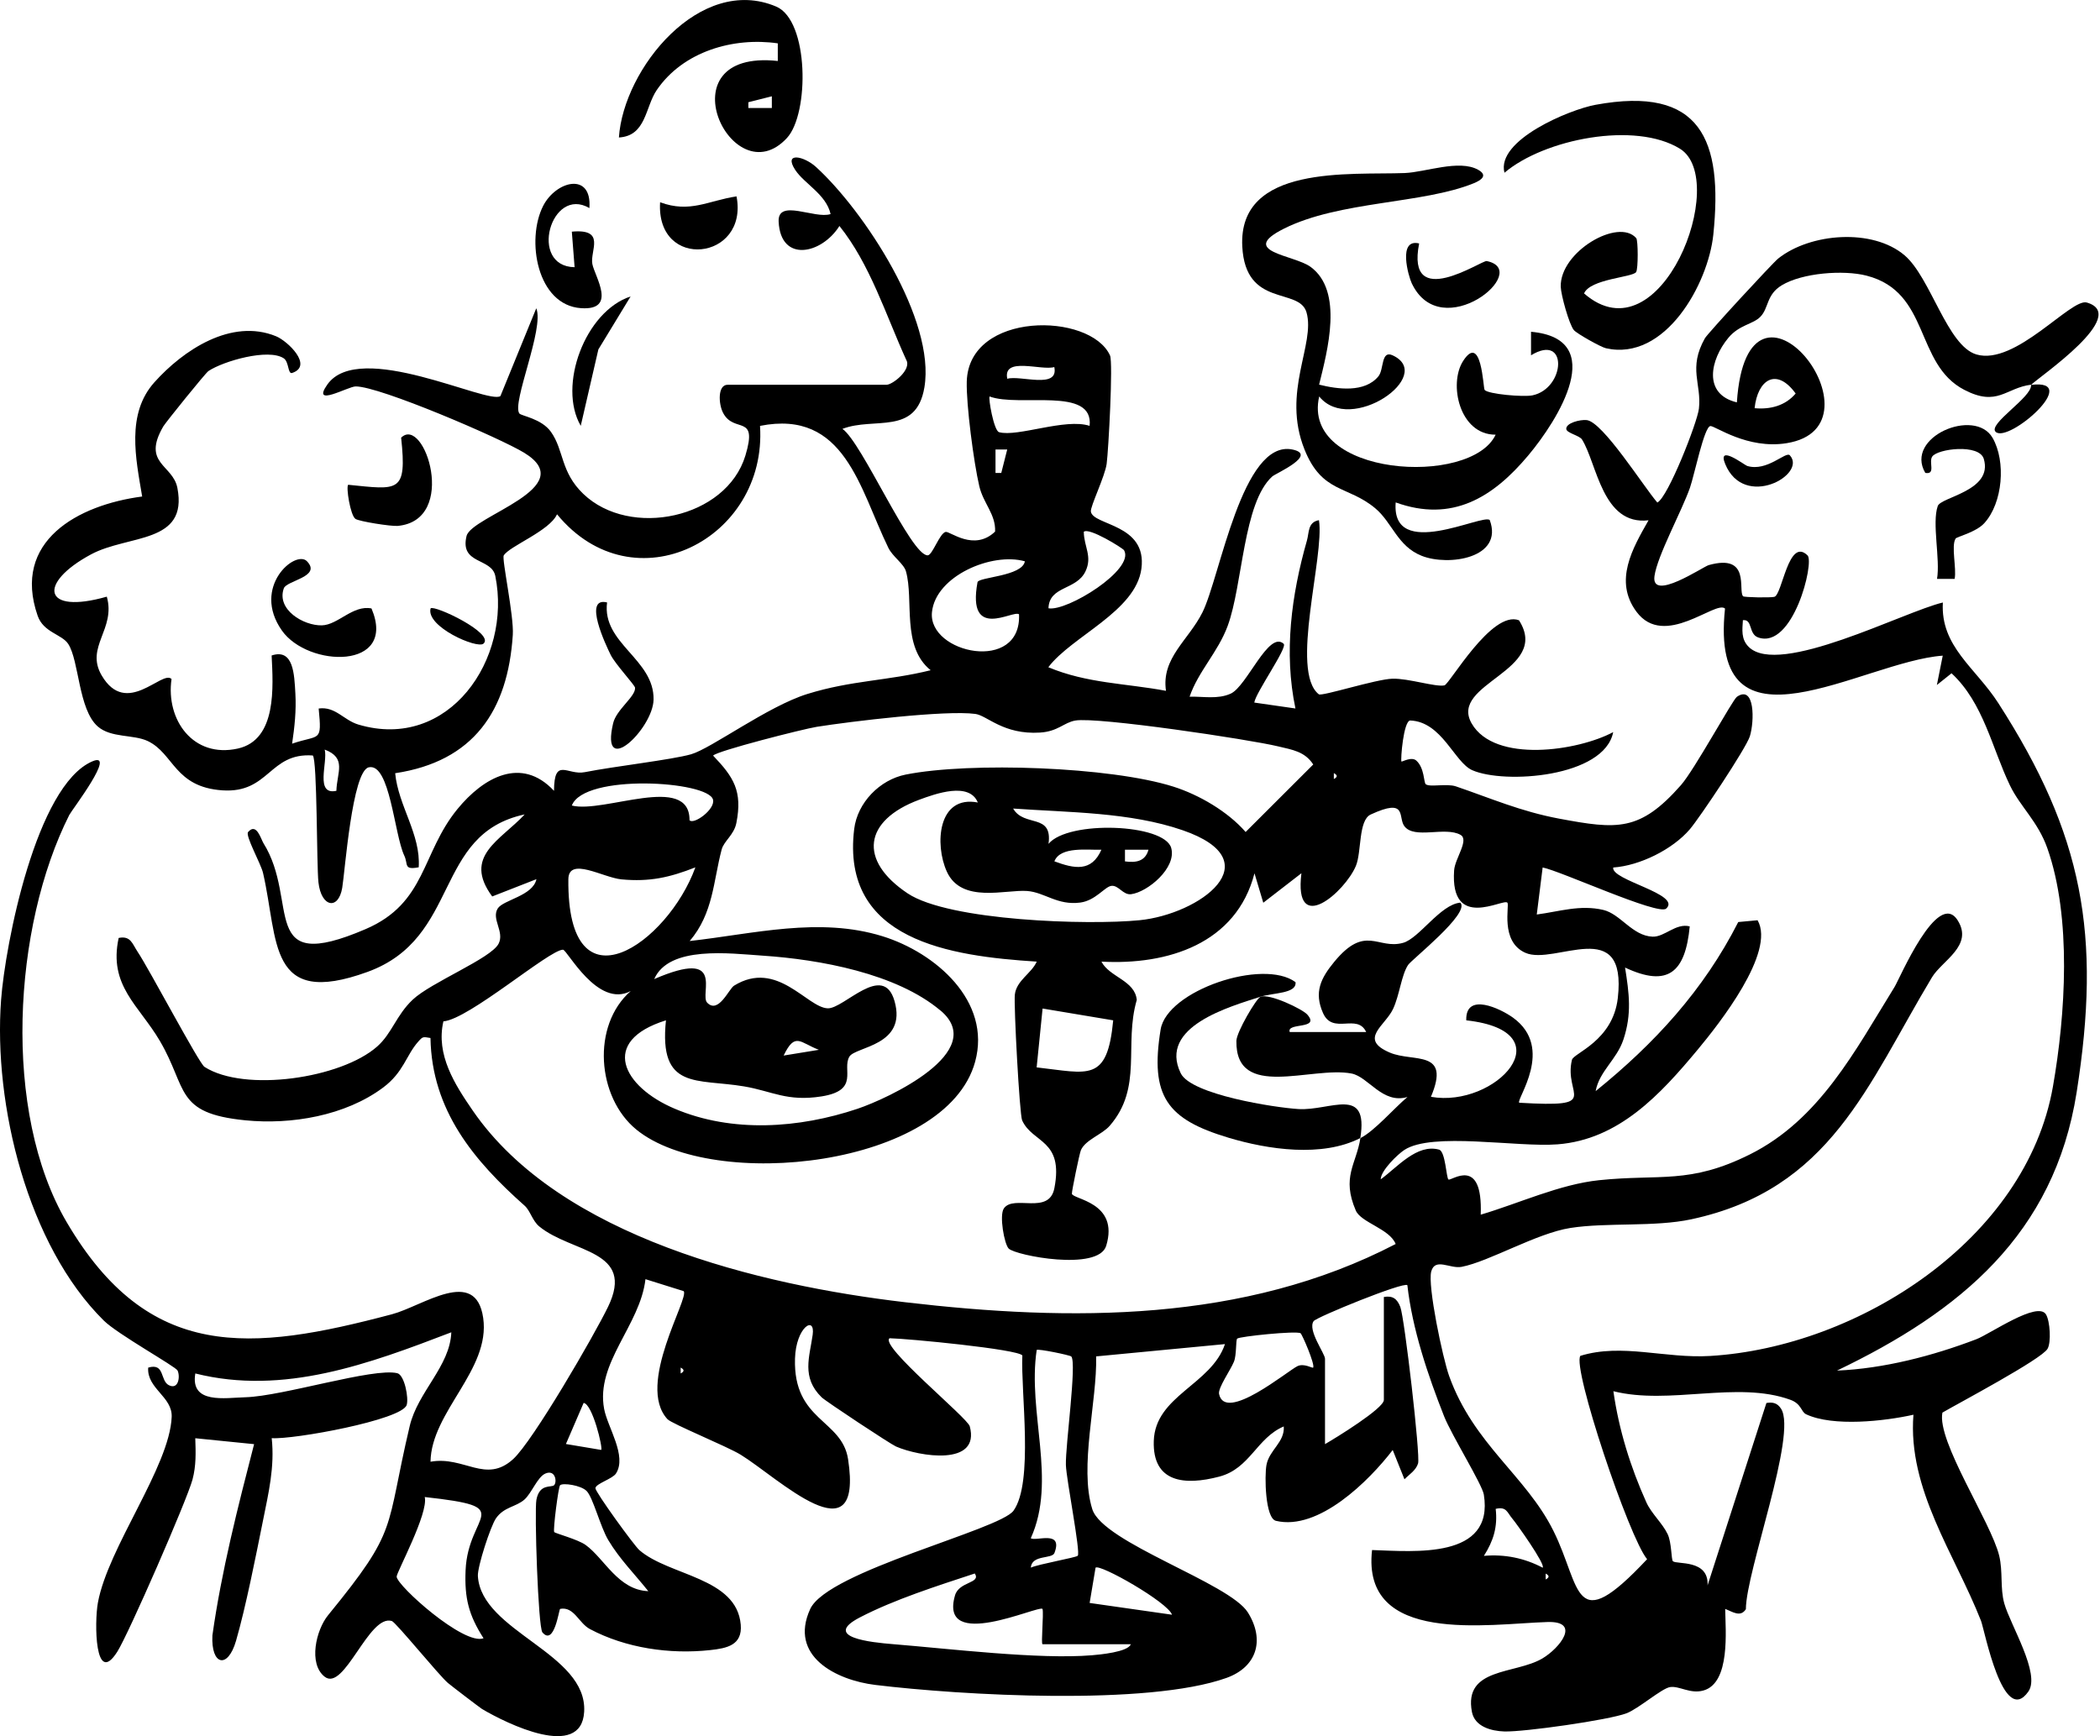
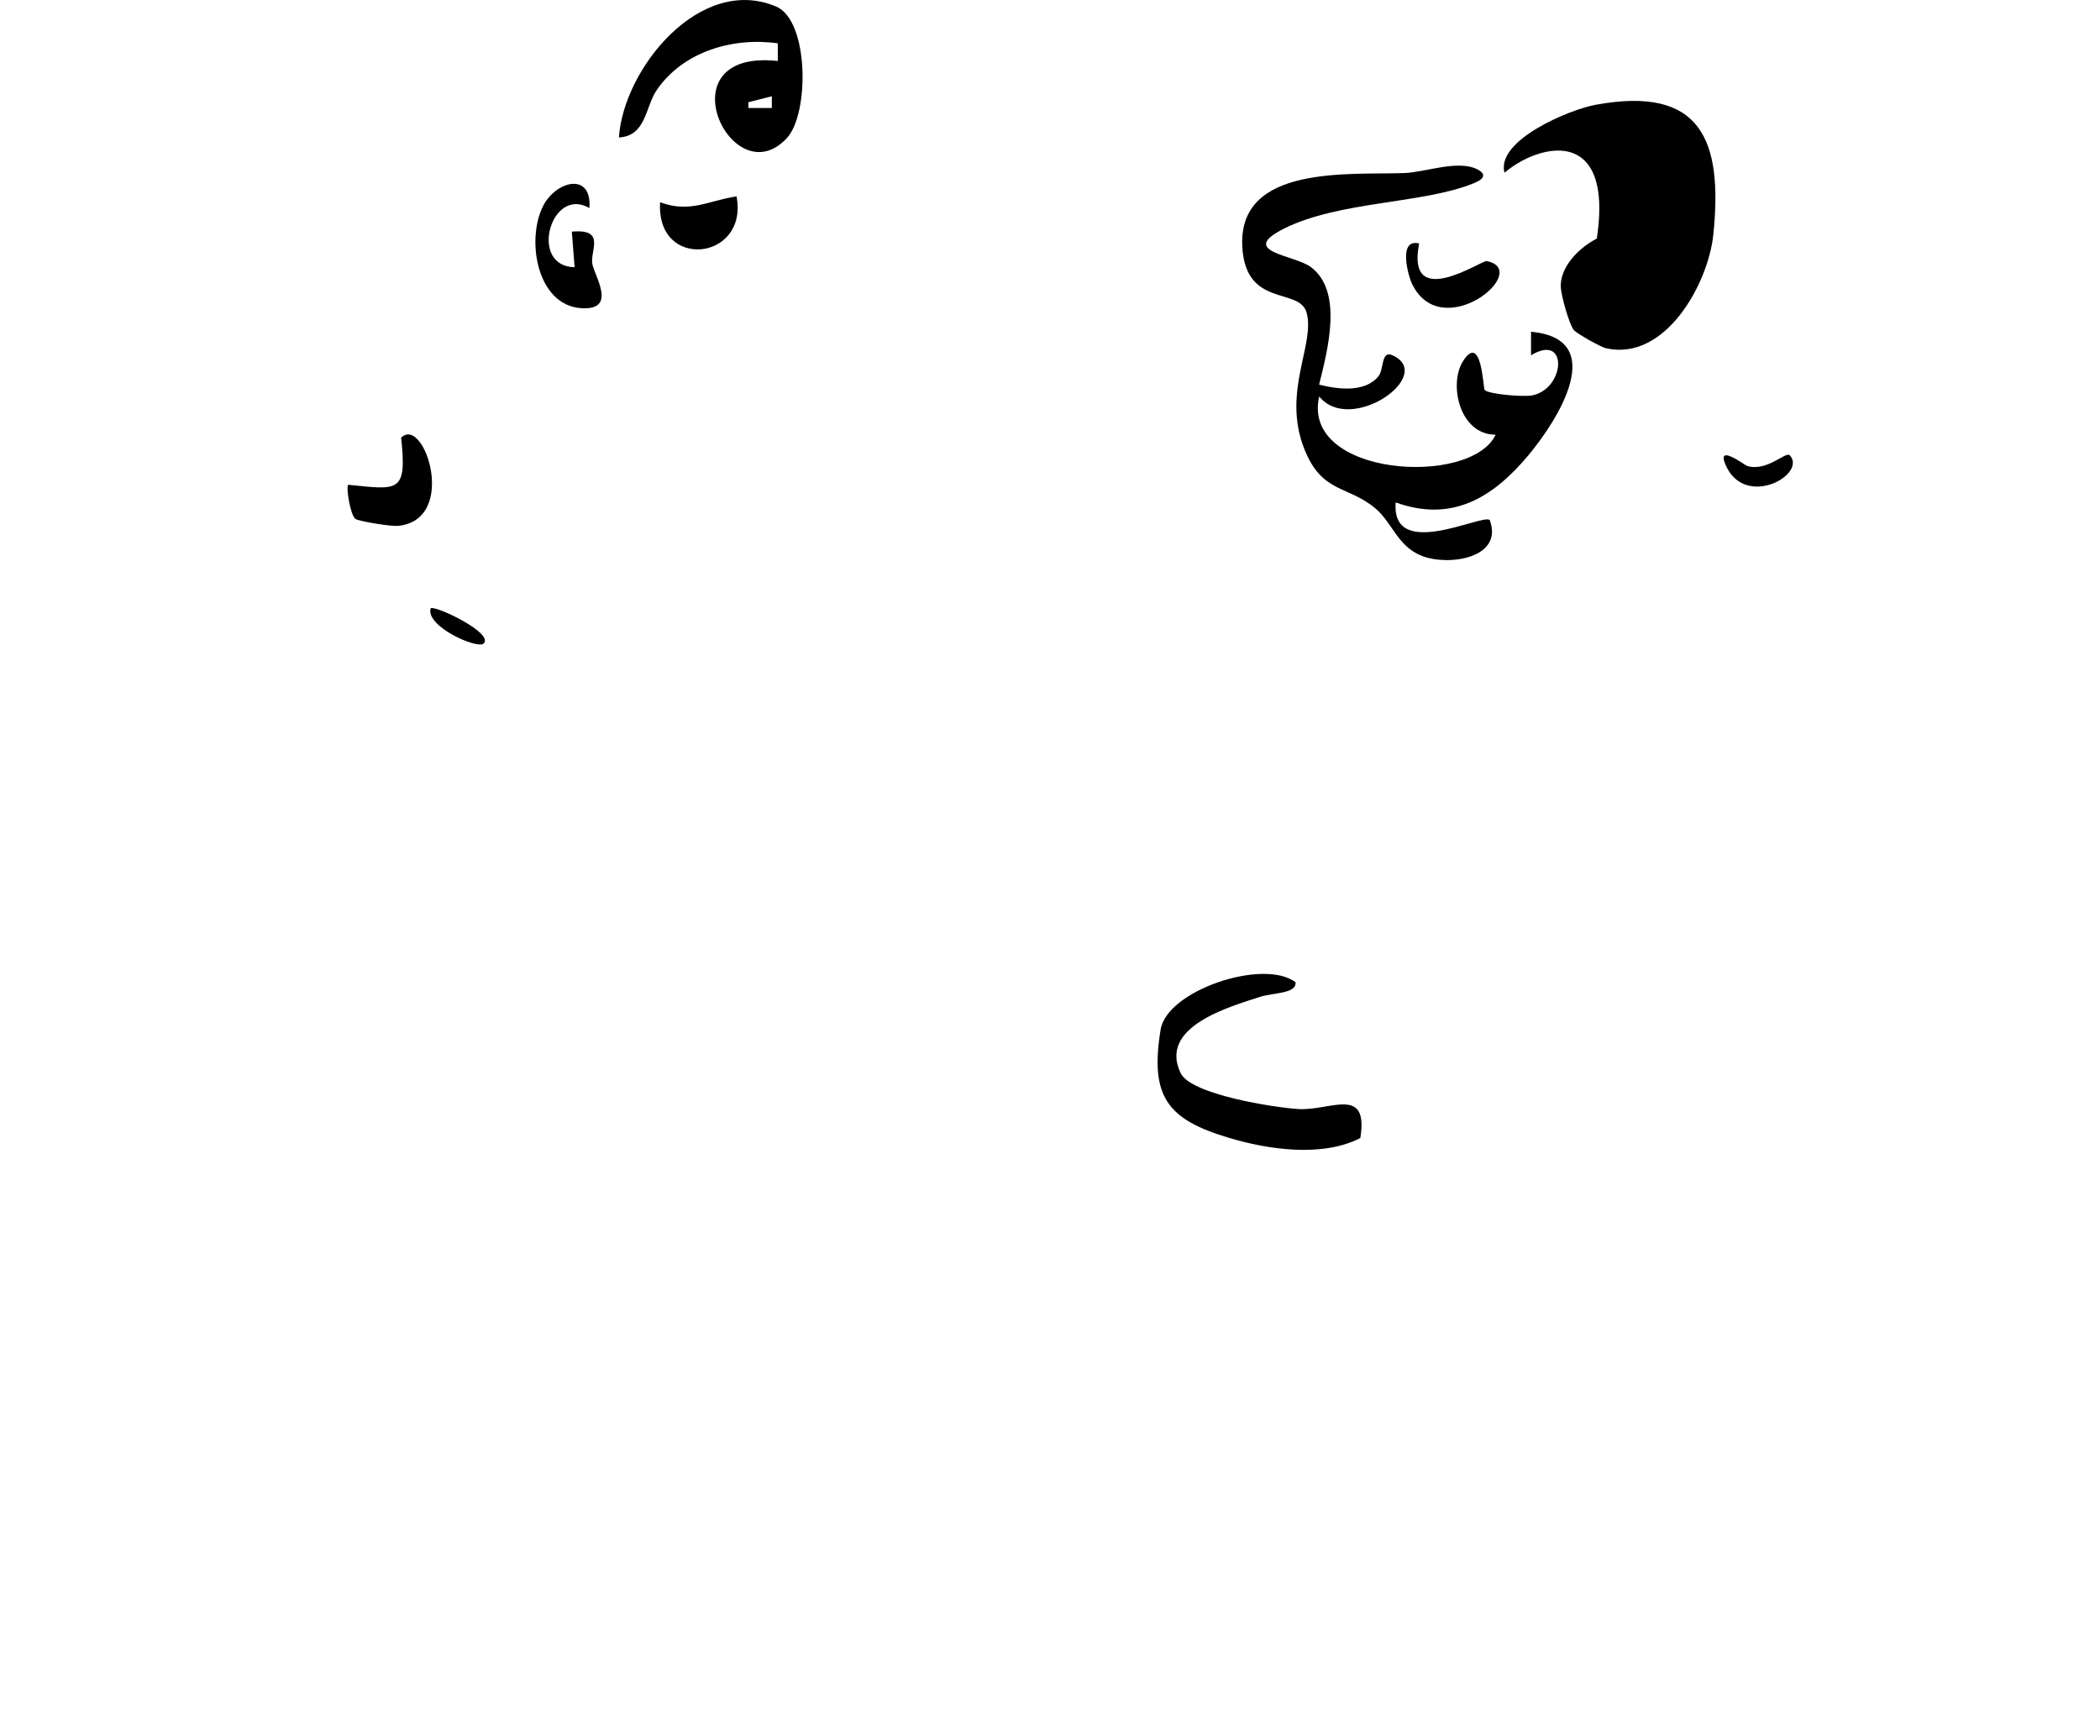
<svg xmlns="http://www.w3.org/2000/svg" width="670" height="554" viewBox="0 0 670 554" fill="none">
  <g clip-path="url(#clip0_1037_1992)">
-     <path d="M648.034 122.752C639.886 123.766 637.324 129.927 626.678 124.386C610.805 116.123 615.94 93.219 595.522 87.961C588.154 86.064 574.993 87.069 568.45 91.041C563.456 94.083 564.395 98.29 561.616 101.107C559.213 103.539 554.923 103.605 551.422 107.812C545.677 114.723 543.198 125.776 554.144 128.396C557.523 77.312 603.38 136.049 570.018 141.42C557.458 143.449 547.179 135.852 545.705 135.955C543.724 136.087 540.589 151.609 539.171 155.656C536.515 163.206 528.78 177.301 527.86 183.809C526.677 192.176 543.386 180.823 545.151 180.325C558.706 176.522 554.407 188.532 556.134 190.27C556.481 190.627 564.723 190.767 566.075 190.458C568.647 189.857 570.571 171.235 576.692 177.226C578.954 179.442 572.045 207.332 560.931 203.407C557.805 202.308 559.241 197.529 556.068 197.895C555.88 200.956 555.439 203.914 557.88 206.384C567.539 216.122 607.425 195.181 619.863 192.26C619.065 206.327 630.274 213.032 637.549 224.348C664.621 266.398 670.47 298.279 662.547 348.565C655.403 393.874 625.327 418.533 586.088 437.352C600.995 436.732 616.653 432.656 630.537 427.351C634.939 425.67 650.118 415.012 652.775 419.444C654.061 421.576 654.474 428.327 653.263 430.403C651.31 433.755 624.885 447.747 619.723 450.761C617.873 459.842 635.211 485.675 637.83 496.389C639.079 501.517 638.084 506.728 639.464 511.658C641.369 518.485 651.104 534.12 647.152 539.764C639.07 551.305 633.156 520.044 632.039 517.208C623.618 495.817 608.618 475.289 610.476 451.437C601.239 453.503 584.868 455.325 576.26 451.306C574.57 450.517 574.833 447.982 571.2 446.667C554.247 440.507 532.666 448.451 514.746 443.934C516.492 456.236 520.19 468.124 525.269 479.402C526.883 482.98 530.366 486.013 532.056 489.534C533.342 492.22 533.201 497.657 533.727 498.174C534.881 499.301 545.245 497.469 544.794 505.893L563.569 447.691C565.652 447.343 567.079 447.709 568.253 449.54C573.453 457.682 557.035 501.489 557.016 513.49C555.289 516.194 552.764 514.307 550.417 513.405C550.511 520.213 552.154 537.05 543.442 539.445C539.209 540.609 535.82 537.905 532.835 538.346C530.169 538.741 522.8 545.239 518.923 546.713C513.272 548.863 486.228 552.704 479.957 552.507C475.808 552.375 470.514 550.995 469.612 546.262C466.9 532.045 483.421 534.318 492.067 529.228C497.633 525.941 504.542 517.255 493.719 517.584C474.813 518.157 434.307 525.059 437.752 494.615C451.214 495.047 476.747 497.629 473.414 476.923C472.889 473.665 463.107 457.926 460.732 451.926C455.55 438.798 450.603 424.149 449.017 410.101C447.853 408.936 420.076 420.27 419.128 421.557C417.063 424.383 422.742 431.905 422.742 433.586V460.818C426.056 458.922 441.517 449.428 441.517 446.733V413.866C444.342 413.368 445.778 414.458 446.773 417.059C448.116 420.571 453.204 464.453 452.434 466.969C451.749 469.214 449.618 470.481 448.088 472.04L444.342 462.697C436.767 472.575 420.696 488.539 407.094 485.299C403.621 484.473 403.424 470.904 404.062 467.467C404.954 462.668 409.938 460.217 409.582 455.175C400.908 458.865 398.843 468.603 389.014 471.185C377.956 474.097 367.696 473.129 368.109 459.832C368.56 445.334 386.442 441.897 390.826 428.9L349.72 432.825C350.076 447.024 344.266 468.068 348.49 481.571C351.85 492.314 392.243 505.085 398.139 514.541C403.649 523.378 400.955 531.979 391.267 535.435C366.175 544.394 306.67 540.985 279.278 537.661C266.793 536.149 251.586 528.496 258.495 513.433C264.052 501.32 318.967 488.201 323.36 482.06C329.838 472.998 325.642 444.338 326.177 432.525C324.778 430.525 289.66 427.144 283.812 427.032C280.536 429.445 308.66 452.358 309.402 455.137C312.847 468.012 293.275 464.8 285.868 461.579C284.085 460.8 263.433 447.146 262.137 445.878C255.613 439.511 258.307 432.966 259.284 425.905C260.147 419.632 253.933 423.463 253.642 433.539C253.06 453.541 268.614 452.837 270.576 465.626C275.552 498.108 248.104 471.42 236.313 464.199C231.892 461.495 214.31 454.339 212.939 452.846C202.82 441.831 220.092 414.101 218.112 411.997L205.936 408.185C204.237 422.928 189.978 434.882 192.747 449.587C193.865 455.503 200.107 464.575 196.53 470.19C195.423 471.927 190.025 473.439 189.969 474.885C189.922 476.097 202.294 493.169 203.993 494.643C213.484 502.897 235.037 503.292 236.332 518.429C236.895 525.012 231.864 525.969 226.588 526.542C213.728 527.951 199.638 525.913 188.204 519.828C184.618 517.922 183.163 512.55 178.704 513.396C178.291 513.687 176.864 525.312 173.063 520.908C171.673 519.302 170.472 482.125 171.138 478.585C172.143 473.261 175.954 474.791 176.799 473.909C177.775 472.885 177.212 468.838 174.02 470.199C171.457 471.298 169.636 476.463 167.308 478.519C164.595 480.905 160.831 480.801 158.25 484.482C156.532 486.933 152.279 499.977 152.467 502.935C153.565 520.739 187.481 527.453 186.374 546.262C185.463 561.728 161.704 550.018 153.809 545.351C153.209 544.995 143.972 537.942 142.883 537.013C140.001 534.543 126.286 517.659 125.019 517.265C117.669 514.964 109.849 539.98 103.569 535.031C98.313 530.89 100.828 520.11 104.686 515.396C127.432 487.572 122.776 488.633 130.717 455.053C133.308 444.094 143.568 436.018 143.991 425.135C117.819 435.173 90.521 445.352 62.313 438.272C60.651 448.123 71.719 446.038 78.356 445.859C90.211 445.521 119.199 436.347 126.756 438.187C129.056 438.751 130.454 446.122 129.75 448.329C128.229 453.109 93.581 459.419 86.691 458.912C87.668 468.143 85.687 476.35 83.903 485.234C81.622 496.577 78.421 512.804 75.305 523.584C72.657 532.74 67.279 531.388 67.767 521.847C70.667 501.291 75.877 480.914 81.068 460.828L62.303 458.94C62.454 463.476 62.613 467.673 61.412 472.143C59.628 478.754 41.023 521.368 37.437 527.04C30.209 538.487 30.096 517.621 31.232 511.424C34.452 493.751 54.137 468.021 54.775 452.132C55.038 445.672 46.786 443.061 47.284 436.403C52.663 434.816 51.02 440.573 53.864 442.009C56.99 443.587 57.535 439.202 56.652 437.333C56.042 436.046 37.559 425.773 33.138 421.416C8.787 397.395 -2.149 352.396 0.348 319.041C1.672 301.331 11.547 250.66 29.439 242.96C37.474 239.504 22.877 258.52 22.108 260.05C4.141 295.668 0.592 354.809 21.3 390.033C47.472 434.553 79.886 431.361 125.057 419.378C134.932 416.758 151.81 404.025 154.166 420.58C156.522 437.117 137.598 450.451 137.354 466.434C148.093 464.509 154.955 473.599 163.732 465.589C170.049 459.823 189.565 426.158 193.996 417.003C202.839 398.738 182.459 399.902 172.049 391.357C169.862 389.564 169.167 386.314 167.393 384.746C151.228 370.398 137.748 354.349 137.344 331.221C134.913 330.826 134.941 330.704 133.43 332.394C129.534 336.77 128.811 342.132 122.212 347.053C110.159 356.04 92.971 358.951 78.233 357.486C55.657 355.241 59.957 347.419 51.001 332.15C44.327 320.769 34.555 314.553 37.859 299.302C41.699 298.504 42.234 301.199 43.848 303.622C47.594 309.2 63.458 339.287 65.242 340.442C78.027 348.64 108.845 344.123 120.344 333.934C125.085 329.737 126.418 323.943 131.684 318.985C137.56 313.444 156.626 305.857 159.066 301.152C161.047 297.33 156.691 293.264 158.803 289.893C160.531 287.142 170.031 285.883 171.148 280.54L157.039 286.062C147.529 273.169 159.761 268.135 167.393 259.881C138.133 266.145 147.088 299.312 117.218 310.148C85.33 321.717 88.925 300.241 83.922 278.559C83.246 275.61 78.177 266.661 79.153 265.506C81.838 262.332 83.284 267.826 84.025 269.009C95.75 287.733 82.073 311.332 116.674 296.466C136.077 288.128 134.387 272.267 145.962 258.153C154.223 248.077 166.323 241.194 176.752 252.35C176.827 241.391 181.032 247.495 186.571 246.397C195.836 244.556 214.394 242.434 220.496 240.687C226.935 238.837 244.921 225.381 257.585 221.446C271.703 217.061 283.183 217.277 296.926 213.868C287.511 206.318 291.622 191.387 289.041 182.316C288.346 179.865 284.789 177.63 283.418 174.794C274.228 155.91 269.525 130.518 242.481 135.899C244.865 172.052 202.21 193.913 177.719 164.108C175.315 169.451 162.558 174.231 160.718 177.245C160.052 178.334 163.995 196.524 163.61 202.552C162.042 226.911 151.021 242.978 126.08 246.735C127.075 257.186 134.284 266.201 133.59 276.756C128.68 277.676 130.295 275.807 128.98 273.018C125.779 266.229 124.409 243.392 117.669 244.847C112.356 245.993 110.056 278.193 109.183 283.329C107.972 290.475 102.49 289.574 101.598 281.545C100.997 276.221 101.241 242.499 99.796 241.072C85.865 240.096 85.95 253.195 70.977 252.2C55.648 251.176 55.479 240.434 47.143 236.471C42.59 234.302 35.419 235.541 31.166 231.794C24.999 226.348 25.271 210.91 21.779 205.501C19.761 202.374 13.875 201.848 12.016 196.496C3.737 172.644 24.877 161.122 45.36 158.436C43.313 146.285 40.225 132.058 49.265 121.982C58.464 111.718 73.793 101.464 88.062 107.296C91.788 108.817 100.021 116.714 93.225 119.005C91.77 119.494 92.267 115.465 90.502 114.32C85.584 111.117 71.296 115.202 66.499 118.404C65.551 119.034 52.832 134.81 52.09 136.077C45.172 147.984 55.15 148.219 56.596 155.694C60.079 173.658 40.966 170.503 29.054 176.898C11.951 186.082 13.556 196.251 34.076 190.392C37.024 200.796 27.102 206.403 32.434 215.521C40.347 229.052 51.762 213.633 54.728 216.676C52.85 229.71 61.646 242.049 75.905 238.856C88.437 236.048 87.132 218.976 86.663 209.163C93.656 206.853 93.891 215.136 94.239 221.305C94.548 226.789 93.985 231.963 93.197 237.307C102.067 234.255 102.734 237.147 101.673 226.085C107.024 225.352 109.624 229.804 114.355 231.212C143.183 239.786 163.413 210.318 158.024 183.781C156.832 177.921 146.619 180.175 148.853 171.038C150.421 164.624 185.472 155.628 167.252 144.482C159.573 139.787 121.095 123.241 113.463 123.306C111.032 123.325 99.195 130.171 104.424 122.724C114.618 108.197 155.734 129.222 159.658 126.386L171.101 98.365C173.729 104.807 163.234 128.546 165.694 131.936C166.266 132.725 172.762 133.542 175.794 137.824C179.981 143.74 178.798 150.586 186.083 157.581C201.008 171.911 231.732 165.469 237.815 145.374C241.917 131.823 234.239 138.528 230.69 131.73C229.226 128.922 228.916 122.78 232.145 122.78H282.836C284.779 122.78 290.975 117.916 289.125 114.817C282.63 100.534 277.589 84.27 267.817 72.109C262.147 81.124 249.061 83.951 248.423 70.729C248.057 63.236 260.006 69.997 265 68.306C263.592 62.015 256.599 58.625 253.726 54.239C249.878 48.38 256.505 49.779 260.335 53.272C275.786 67.367 298.55 102.103 294.927 123.616C292.308 139.148 278.931 132.922 268.774 136.857C274.951 141.035 290.637 177.405 295.987 177.208C297.508 177.151 299.78 170.127 301.714 169.733C303.065 169.451 310.753 176.062 317.484 169.629C317.719 164.08 313.748 160.69 312.443 155.149C310.669 147.59 308.247 129.091 308.444 121.757C309.064 99.248 347.842 99.586 354.15 113.428C355.164 115.644 353.672 143.449 353.08 147.984C352.555 151.975 347.805 161.676 348.039 163.235C348.715 167.751 366.053 167.085 364.166 181.443C362.373 195.115 341.947 203.013 334.465 212.91C346.828 218.084 359.097 218.028 372.005 220.441C370.465 209.952 379.167 204.337 383.626 195.434C389.268 184.175 396.28 140.125 412.341 143.439C420.602 145.139 406.991 151.074 405.93 152.022C396.599 160.417 396.524 186.636 391.68 199.745C388.592 208.112 382.349 214.159 379.533 222.319C383.87 222.188 388.451 223.221 392.628 221.352C397.819 219.033 404.747 201.069 409.553 205.435C410.868 206.628 400.626 220.986 400.176 224.188L413.308 226.076C409.553 208.205 412.032 189.8 416.979 172.465C417.711 169.911 417.195 166.634 420.809 165.986C422.658 177.48 411.459 214.225 420.762 221.549C421.71 222.291 439.076 216.694 444.286 216.572C449.496 216.45 457.916 219.277 460.835 218.704C462.431 218.394 475.93 194.571 484.632 197.932C494.939 214.121 462.121 218.009 469.537 230.865C476.897 243.626 503.444 239.645 514.69 233.616C511.873 248.03 479.966 250.312 469.697 245.758C463.999 243.232 460.066 230.292 449.909 229.907C447.778 230.085 446.802 242.396 447.13 242.997C447.252 243.213 450.331 241.298 451.899 242.725C454.49 245.091 454.227 249.693 454.875 250.237C456.123 251.28 461.539 249.927 464.506 250.932C475.404 254.641 485.176 258.933 497.417 261.224C515.994 264.689 523.166 265.44 536.308 250.528C540.608 245.645 552.783 223.287 554.153 222.348C559.926 218.394 559.776 230.189 558.284 234.959C557.073 238.809 542.26 260.971 539.134 264.623C533.624 271.065 523.166 276.239 514.699 276.822C513.929 280.878 536.674 285.339 531.586 289.94C529.061 292.222 497.877 277.902 492.179 276.812L490.302 291.818C497.436 290.889 504.091 288.616 511.507 290.353C517.027 291.64 520.782 298.636 527.25 298.889C531.108 299.039 534.619 294.476 539.106 295.603C537.716 310.167 532.281 315.229 518.473 308.749C519.777 317.003 520.669 323.52 517.947 331.718C515.807 338.17 510.278 341.757 509.085 348.18C527.869 333.005 543.536 315.97 554.585 294.222L560.752 293.649C566.591 303.847 548.371 326.845 541.725 334.845C529.709 349.297 516.492 363.636 496.929 365.158C483.937 366.163 456.912 361.12 448.031 366.961C445.957 368.322 440.559 373.478 440.512 376.323C445.76 372.529 452.04 364.885 459.136 366.848C461.183 367.411 461.427 375.891 462.131 376.379C462.985 376.971 473.151 368.604 472.419 387.601C484.557 384.014 497.614 377.901 510.231 376.595C529.643 374.576 539.04 377.995 558.321 368.36C580.559 357.251 591.899 335.212 604.44 314.956C606.074 312.327 618.183 283.602 624.576 293.659C629.729 301.753 619.601 306.514 616.381 311.876C595.72 346.292 584.023 379.553 539.603 389.075C527.813 391.601 512.728 390.024 501.059 391.836C490.227 393.526 475.17 402.541 466.327 404.25C462.666 404.955 457.878 401.217 456.639 405.706C455.4 410.194 460.319 433.445 462.337 439.061C470.176 460.903 486.819 470.857 495.587 488.436C504.645 506.597 501.679 522.955 525.504 497.535C519.759 490.708 501.519 436.356 504.214 432.647C517.525 428.543 531.173 433.558 545.639 432.685C592.969 429.83 646.429 395.47 654.981 346.743C659.008 323.812 661.007 292.804 653.197 270.661C650.193 262.135 644.552 257.421 641.285 250.65C635.568 238.818 632.836 224.291 622.633 214.845L617.958 218.582L619.826 209.22C594.246 211.041 545.095 244.143 550.361 194.186C547.394 191.425 531.005 207.154 522.115 195.209C514.793 185.358 520.866 174.982 525.964 166.024C511.179 167.761 509.545 147.909 504.739 140.247C503.923 138.951 499.82 138.19 499.717 136.894C499.567 134.96 504.185 133.824 506.232 134.049C511.395 134.622 524.396 155.309 528.77 160.361C532.178 158.68 541.537 134.791 542.034 130.405C542.945 122.405 538.514 117.597 543.949 107.934C544.794 106.432 565.54 83.923 567.333 82.495C577.565 74.344 597.447 72.776 607.651 81.472C615.996 88.58 621.243 110.357 630.574 113.108C643.012 116.771 660.773 95.079 665.785 96.534C679.631 100.553 650.832 120.057 647.997 122.818C664.64 120.743 640.844 141.477 636.742 137.833C633.991 135.392 648.457 126.687 647.997 122.818L648.034 122.752ZM336.371 117.127C332.269 118.357 319.868 113.672 321.37 120.865C325.473 119.635 337.873 124.32 336.371 117.127ZM559.804 130.255C564.798 130.706 569.595 129.485 572.899 125.569C566.76 117.099 560.752 121.165 559.804 130.255ZM347.636 135.89C349.034 123.175 325.163 130.058 315.738 126.518C315.259 126.959 317.071 137.439 318.751 137.908C324.646 139.542 339.919 133.345 347.636 135.89ZM321.361 143.43H317.615V150.914H319.455L321.352 143.43H321.361ZM358.628 175.583C358.262 174.935 347.373 168.155 345.777 169.705C345.861 174.541 348.593 177.555 346.312 182.335C343.411 188.401 334.756 186.88 334.512 194.101C340.389 195.209 362.176 181.743 358.628 175.583ZM326.984 179.114C316.451 176.137 298.484 183.809 297.339 195.35C296.025 208.553 325.989 214.901 325.116 196.017C323.21 194.533 308.416 204.675 311.871 185.79C312.18 184.119 326.167 183.922 326.984 179.114ZM402.091 318.074C404.991 316.91 415.589 322.027 417.091 323.746C421.372 328.638 410.37 326.159 411.487 329.324H435.884C432.993 323.192 425.249 330.319 422.113 323.276C419.147 316.6 421.419 312.111 425.681 306.927C435.678 294.786 439.536 303.115 447.646 300.861C452.809 299.424 459.54 288.597 465.914 288.034C469.209 291.377 450.331 306.214 449.224 307.942C447.074 311.294 446.548 317.454 444.455 321.952C441.911 327.389 433.331 331.577 443.432 335.888C450.913 339.08 462.985 334.742 456.536 349.992C477.207 353.673 499.82 329.127 467.81 325.586C467.5 316.487 478.662 321.802 482.736 324.741C496.178 334.479 483.59 350.884 484.707 351.88C511.526 353.485 498.76 349.598 501.529 338.188C502.054 336.038 514.586 332.178 516.154 318.497C519.224 291.668 496.084 308.214 486.65 304.035C478.502 300.42 481.684 288.888 480.933 288.043C479.629 286.569 462.591 297.218 463.933 277.733C464.196 273.911 468.833 268.004 465.97 266.398C461.042 263.637 451.204 267.919 448.041 263.6C445.947 260.745 449.139 254.454 437.321 259.909C433.34 261.75 434.448 271.835 432.599 276.296C429.163 284.55 412.689 299.077 415.214 278.653L403.048 288.062L400.241 278.672C394.449 301.124 372.568 308.017 351.409 306.852C353.972 311.82 362.101 312.843 362.683 319.079C358.515 333.427 364.711 346.968 354.047 359.242C351.644 362.012 346.368 363.674 344.876 366.97C344.388 368.05 341.919 380.192 341.985 380.896C342.144 382.746 357.182 383.525 352.93 397.536C350.433 405.743 324.036 400.644 321.821 398.419C320.413 397.001 318.751 387.789 320.291 385.591C323.445 381.093 334.71 387.864 336.399 379.14C339.422 363.514 329.453 364.885 326.111 357.505C325.285 355.673 323.407 320.713 323.783 317.379C324.29 312.853 329.105 310.627 330.767 306.852C303.197 305.096 268.201 300.148 272.529 264.53C273.552 256.144 280.658 248.819 288.956 247.167C309.514 243.063 354.338 244.659 374.37 251.017C382.603 253.627 391.746 258.98 397.416 265.487L418.987 243.946C416.284 239.767 412.266 239.25 407.845 238.18C398.599 235.936 350.114 228.686 343.064 229.926C339.384 230.574 337.554 233.419 331.781 233.766C320.094 234.48 314.968 228.32 311.176 227.813C301.695 226.536 271.327 230.217 260.588 231.926C256.299 232.611 228.597 239.654 227.517 241.119C234.098 247.993 236.942 252.444 234.933 262.623C234.192 266.408 230.972 268.361 230.249 271.065C227.574 281.113 227.602 291.433 220.045 300.279C240.453 297.997 261.358 292.485 281.578 298.758C298.372 303.969 316.423 319.426 311.11 338.817C301.901 372.388 227.442 380.389 203.026 360.444C190.429 350.152 188.664 327.239 201.233 316.243C190.635 321.868 180.957 303.04 179.615 303.049C175.222 303.087 149.585 325.276 141.465 325.915C138.997 336.583 145.126 346.086 150.853 354.415C178.676 394.841 242.584 410.119 288.759 415.538C341.675 421.745 396.928 422.092 445.281 396.963C443.394 392.108 434.213 390.136 432.552 386.258C427.971 375.562 432.683 371.581 434.035 363.176C438.654 360.81 444.727 353.664 449.055 350.048C441.038 352.415 436.635 343.597 431.181 342.555C418.434 340.123 394.168 351.185 394.468 332.15C394.515 329.296 400.823 318.628 402.119 318.102L402.091 318.074ZM107.324 252.35C107.493 246.472 110.704 241.88 103.598 239.194C104.64 243.185 100.359 253.853 107.324 252.35ZM425.558 246.706V248.585C426.779 247.955 426.779 247.336 425.558 246.706ZM219.989 261.731C221.322 263.262 228.231 258.275 227.489 255.186C226.053 249.185 186.336 246.753 182.44 257.045C192.644 259.646 220.102 246.584 219.989 261.731ZM311.974 256.078C309.233 249.401 298.522 253.252 293.256 255.205C275.57 261.787 273.759 274.512 289.576 285.076C302.774 293.884 347.232 295.274 363.584 293.64C382.65 291.734 406.061 274.85 377.318 264.924C360.477 259.111 340.961 259.28 323.238 258.003C326.73 264.098 335.874 259.346 334.531 269.272C340.821 261.675 371.526 262.83 373.676 270.596C375.431 276.953 366.156 284.653 360.881 285.339C358.299 285.677 356.854 282.362 354.554 282.681C352.47 282.972 349.522 287.358 344.679 288.006C337.366 288.982 333.32 284.747 327.735 284.315C320.863 283.78 306.811 288.419 302.108 278.183C298.137 269.544 299.151 253.608 311.983 256.078H311.974ZM351.4 271.14C347.213 271.328 338.314 269.948 336.399 274.85C342.726 277.197 348.246 278.362 351.4 271.14ZM366.419 271.14H358.919V274.868C362.42 275.357 365.415 274.868 366.419 271.14ZM221.857 276.775C213.681 279.986 207.307 281.451 198.286 280.606C192.4 280.052 181.408 273.234 181.333 280.587C180.891 323.868 213.136 300.899 221.857 276.775ZM300.061 322.469C285.981 310.599 261.499 306.167 243.429 304.955C232.793 304.242 213.456 301.669 208.724 312.421C231.845 302.42 223.04 317.295 225.631 319.961C229.217 323.661 232.54 315.548 234.201 314.524C247.953 306.035 257.5 321.558 264.099 321.755C269.262 321.915 281.785 306.871 285.389 319.417C289.501 333.718 272.942 333.925 270.999 337.165C268.539 341.268 274.378 347.917 262.109 349.861C251.098 351.598 246.386 348.189 237.393 346.668C222.308 344.114 210.142 347.973 212.47 325.586C191.18 332.216 198.652 346.743 215.258 353.786C233.657 361.589 254.975 360.049 273.571 353.814C283.258 350.565 315.625 335.559 300.071 322.45L300.061 322.469ZM355.164 325.586L332.635 321.821L330.739 340.602C347.307 342.452 353.268 345.56 355.164 325.596V325.586ZM261.264 334.996C255.238 332.723 253.708 329.173 250.019 336.827L261.264 334.996ZM414.942 425.435C413.609 424.59 395.454 426.449 394.722 427.154C394.233 427.623 394.562 432.337 393.689 434.506C392.619 437.173 388.545 442.883 388.939 444.808C390.845 454.132 410.858 437.399 413.975 435.924C416.087 434.929 418.781 436.704 418.969 436.394C419.588 435.351 415.439 425.754 414.942 425.435ZM341.787 432.854C341.421 432.431 331.18 430.318 330.758 430.769C327.744 450.742 337.263 472.322 328.871 490.84C330.495 491.967 339.253 488.079 336.418 495.554C335.658 497.554 329.199 496.023 328.88 500.23C331.358 499.103 343.346 497.019 343.853 496.436C344.819 495.347 340.21 472.096 340.07 467.467C339.891 461.307 343.599 434.948 341.797 432.854H341.787ZM217.163 436.394V438.272C218.384 437.643 218.384 437.023 217.163 436.394ZM191.809 462.668C192.419 462.124 189.03 448 186.205 447.672L180.553 460.781L191.809 462.668ZM206.838 507.743C202.482 502.268 197.713 497.545 194.062 491.431C191.536 487.206 189.218 477.89 187.171 475.787C185.35 473.918 179.502 473.101 178.685 473.946C178.16 474.482 176.376 488.276 176.827 488.877C177.155 489.309 184.383 491.206 186.862 493.009C192.898 497.385 197.188 507.348 206.838 507.743ZM154.269 522.767C149.529 515.358 148.177 509.978 148.543 501.122C149.304 482.642 165.459 481.008 135.514 477.702C136.753 482.905 126.512 501.742 126.549 503.104C126.624 505.977 148.018 525.162 154.269 522.767ZM492.189 500.249C493.165 499.244 483.872 486.191 482.51 484.595C480.839 482.642 480.689 480.66 477.197 481.477C477.864 487.234 476.465 491.713 473.433 496.474C480.051 495.892 486.359 497.169 492.189 500.249ZM373.929 515.255C372.596 511.264 350.733 498.85 349.532 500.258L347.645 511.499L373.929 515.255ZM360.787 524.664H332.626C332.062 524.664 333.039 515.02 332.616 513.405C331.471 512.072 299.395 527.322 304.699 509.067C306.004 504.578 313.081 505.292 311.007 502.099C299.085 506.034 285.408 510.363 274.331 516.119C262.053 522.504 278.227 524.101 284.779 524.636C302.784 526.092 331.471 529.594 348.34 528.195C350.752 527.998 359.923 527.162 360.778 524.674L360.787 524.664ZM493.146 502.127V504.005C494.366 503.376 494.366 502.756 493.146 502.127Z" fill="black" />
    <path d="M434.007 363.148C421.832 369.393 404.597 366.848 391.886 363.026C372.399 357.166 366.823 349.889 370.296 328.516C372.324 316.045 403.038 305.735 413.336 313.407C413.768 317.125 406.099 316.759 402.09 318.074C392.59 321.182 369.414 327.53 376.717 342.489C380.04 349.297 406.624 353.429 414.265 353.898C424.413 354.518 436.72 346.273 434.007 363.148Z" fill="black" />
    <path d="M420.847 122.733C426.733 124.217 435.454 125.4 439.8 120.057C441.584 117.86 440.57 111.662 444.306 113.381C458.18 119.766 430.882 138.913 420.885 126.508C415.046 152.079 469.332 155.459 477.18 138.707C465.643 138.763 462.094 122.499 466.807 115.184C472.721 106.009 473.19 123.823 473.659 124.414C474.73 125.767 486.079 126.762 488.951 126.152C499.484 123.917 500.357 106.122 488.472 113.371V105.868C513.405 108.094 497.09 134.002 487.571 145.346C476.363 158.708 463.343 166.84 445.291 160.323C443.808 179.217 473.209 163.76 475.302 165.958C479.799 178.128 462.123 180.748 453.599 177.367C445.817 174.287 444.249 166.765 438.739 162.164C429.943 154.83 421.814 157.469 416.191 143.402C408.85 125.062 419.758 109.803 416.839 99.68C414.502 91.567 397.379 98.346 396.347 78.673C394.976 52.361 430.863 55.892 448.173 55.216C454.829 54.953 465.53 50.784 471.594 54.174C474.805 55.967 472.608 57.489 470.196 58.474C453.956 65.104 427.306 64.081 409.601 72.983C394.911 80.364 412.831 81.293 418.116 85.143C428.732 92.872 423.504 111.963 420.857 122.743L420.847 122.733Z" fill="black" />
-     <path d="M502.13 105.333C500.591 103.427 498.028 94.093 497.953 91.529C497.615 80.335 516.39 69.414 522.041 75.997C522.641 76.701 522.688 85.716 522.003 86.815C520.933 88.515 507.387 88.965 505.388 93.632C529.926 115.005 551.939 57.376 536.009 47.478C521.74 38.614 492.687 44.351 479.996 55.122C477.264 44.736 500.694 34.98 509.021 33.449C542.758 27.223 549.733 44.661 546.635 74.833C545.03 90.515 531.325 115.428 512.344 111.117C510.72 110.751 503.013 106.422 502.13 105.324V105.333Z" fill="black" />
-     <path d="M623.931 171.865C622.447 174.222 624.297 181.386 623.621 184.729H618.007C619.077 178.381 616.336 166.906 618.233 161.479C619.256 158.539 635.965 156.661 632.923 146.426C631.468 141.524 618.111 143.186 616.458 145.712C615.285 147.496 617.688 151.497 614.262 150.905C607.512 139.439 630.117 129.927 635.74 139.74C640.039 147.243 638.997 160.464 633.083 166.944C630.389 169.893 624.297 171.264 623.921 171.865H623.931Z" fill="black" />
+     <path d="M502.13 105.333C500.591 103.427 498.028 94.093 497.953 91.529C497.615 80.335 516.39 69.414 522.041 75.997C522.641 76.701 522.688 85.716 522.003 86.815C520.933 88.515 507.387 88.965 505.388 93.632C521.74 38.614 492.687 44.351 479.996 55.122C477.264 44.736 500.694 34.98 509.021 33.449C542.758 27.223 549.733 44.661 546.635 74.833C545.03 90.515 531.325 115.428 512.344 111.117C510.72 110.751 503.013 106.422 502.13 105.324V105.333Z" fill="black" />
    <path d="M452.772 77.688C448.463 99.595 472.757 82.984 474.325 83.303C489.119 86.261 459.84 110.348 450.406 90.383C449.374 88.195 445.872 75.997 452.772 77.688Z" fill="black" />
    <path d="M571.051 145.299C576.627 151.431 556.473 162.746 550.428 148.078C547.752 141.58 556.604 148.426 557.431 148.679C563.804 150.623 569.775 143.9 571.051 145.289V145.299Z" fill="black" />
    <path d="M248.152 19.448V13.832C233.977 11.785 217.944 16.405 209.533 28.735C205.816 34.191 206.191 43.365 197.461 43.872C198.916 21.908 223.37 -8.226 247.654 2.103C258.121 6.554 258.262 36.21 251.09 44.013C233.602 63.038 211.063 15.485 248.152 19.457V19.448ZM246.255 34.472V30.726L238.764 32.622V34.463H246.255V34.472Z" fill="black" />
    <path d="M188.046 66.4C175.758 59.188 168.511 85.012 183.324 85.265L182.442 73.922C193.453 72.907 188.187 80.007 188.985 84.232C189.745 88.223 197.058 99.116 185.399 98.337C171.29 97.398 167.798 76.476 173.289 65.705C177.382 57.676 188.9 54.775 188.046 66.391V66.4Z" fill="black" />
    <path d="M234.99 62.663C238.914 83.218 209.269 86.467 210.602 64.541C220.158 68.072 225.847 64.052 234.99 62.663Z" fill="black" />
-     <path d="M193.686 192.232C191.997 205.351 208.781 210.299 208.518 223.268C208.33 232.583 191.387 248.8 195.62 230.789C196.653 226.385 202.839 222.263 202.614 219.455C202.548 218.61 196.277 211.905 194.832 208.966C193.386 206.027 185.867 190.298 193.696 192.241L193.686 192.232Z" fill="black" />
-     <path d="M201.197 94.59L190.909 111.502L185.286 135.88C177.88 123.137 186.675 99.342 201.207 94.59H201.197Z" fill="black" />
    <path d="M113.379 165.554C111.774 164.408 110.347 155.403 111.088 154.689C127.131 156.286 129.891 157.497 127.985 139.664C135.373 132.359 146.365 166.023 126.877 167.817C124.822 168.005 114.524 166.39 113.379 165.563V165.554Z" fill="black" />
-     <path d="M97.938 179.104C102.716 184.034 91.442 185.227 90.55 187.734C88.138 194.505 96.83 199.688 102.688 199.548C107.841 199.425 112.572 192.965 118.524 194.157C126.869 213.859 98.257 213.06 89.93 201.191C80.168 187.274 94.267 175.311 97.938 179.095V179.104Z" fill="black" />
    <path d="M154.261 205.379C152.271 207.173 135.778 199.951 137.383 194.129C138.604 192.955 157.894 202.102 154.261 205.379Z" fill="black" />
  </g>
  <defs>
    <clipPath id="clip0_1037_1992">
      <rect width="669.558" height="554" fill="white" />
    </clipPath>
  </defs>
</svg>